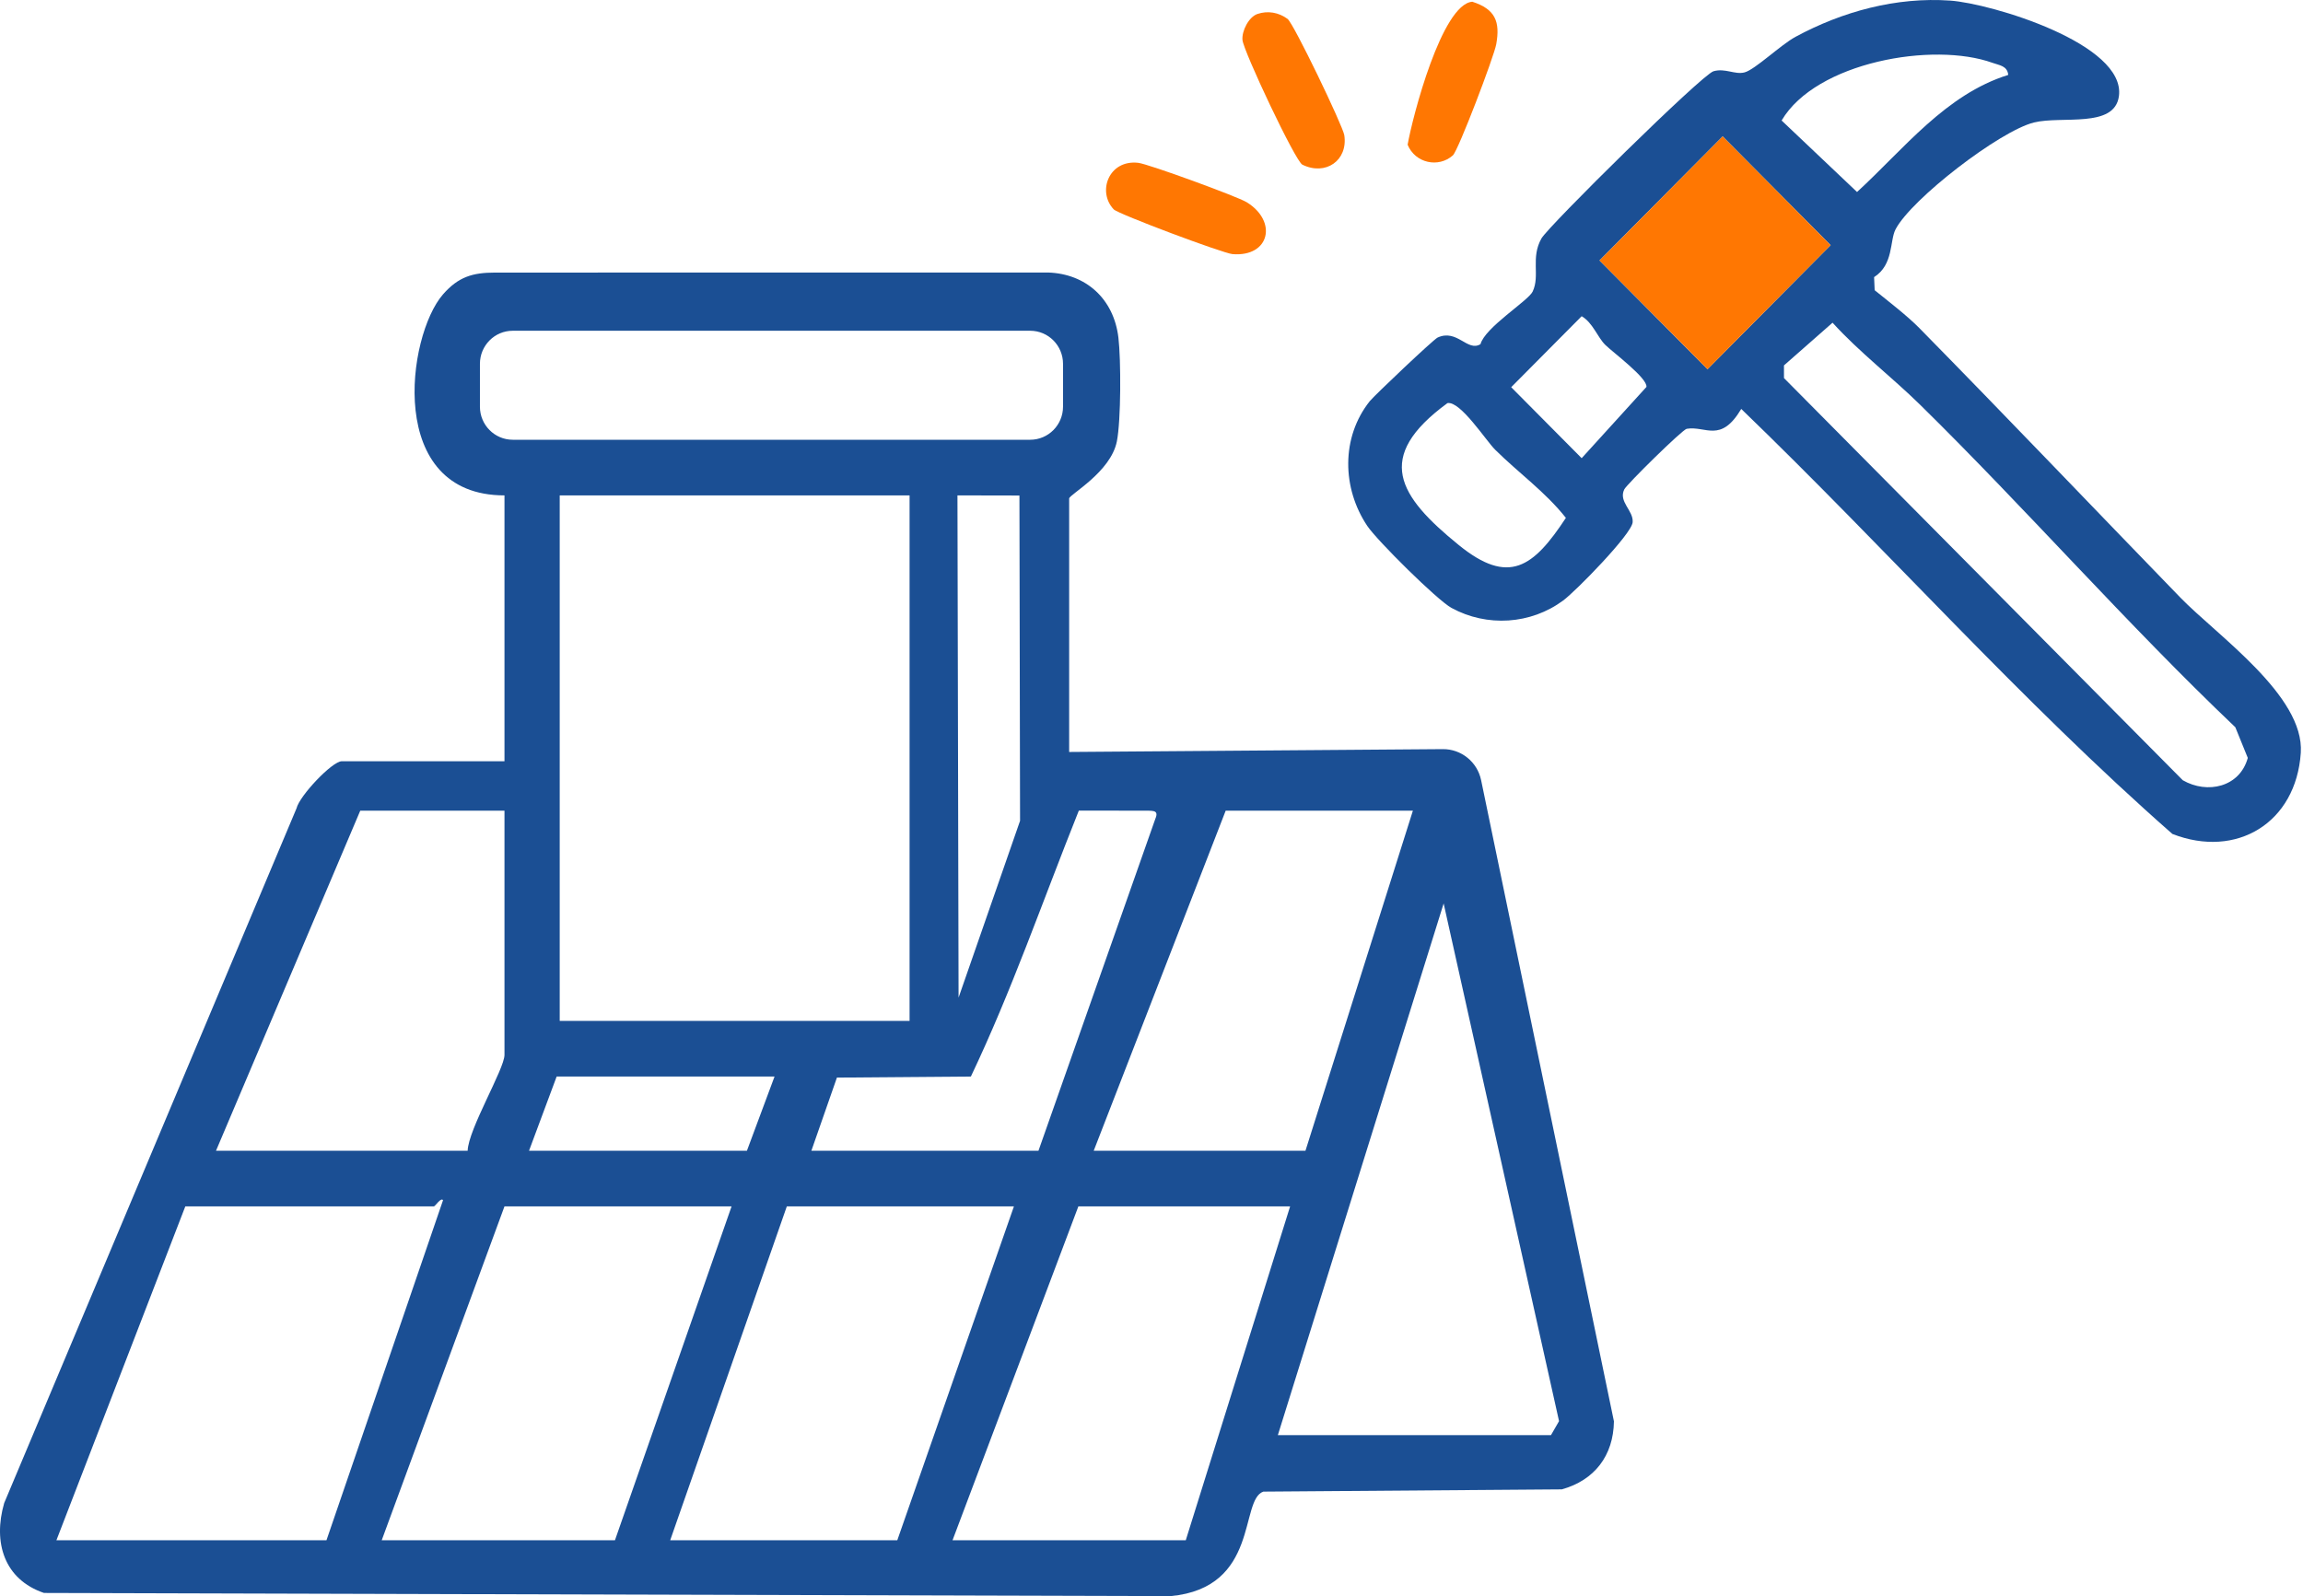
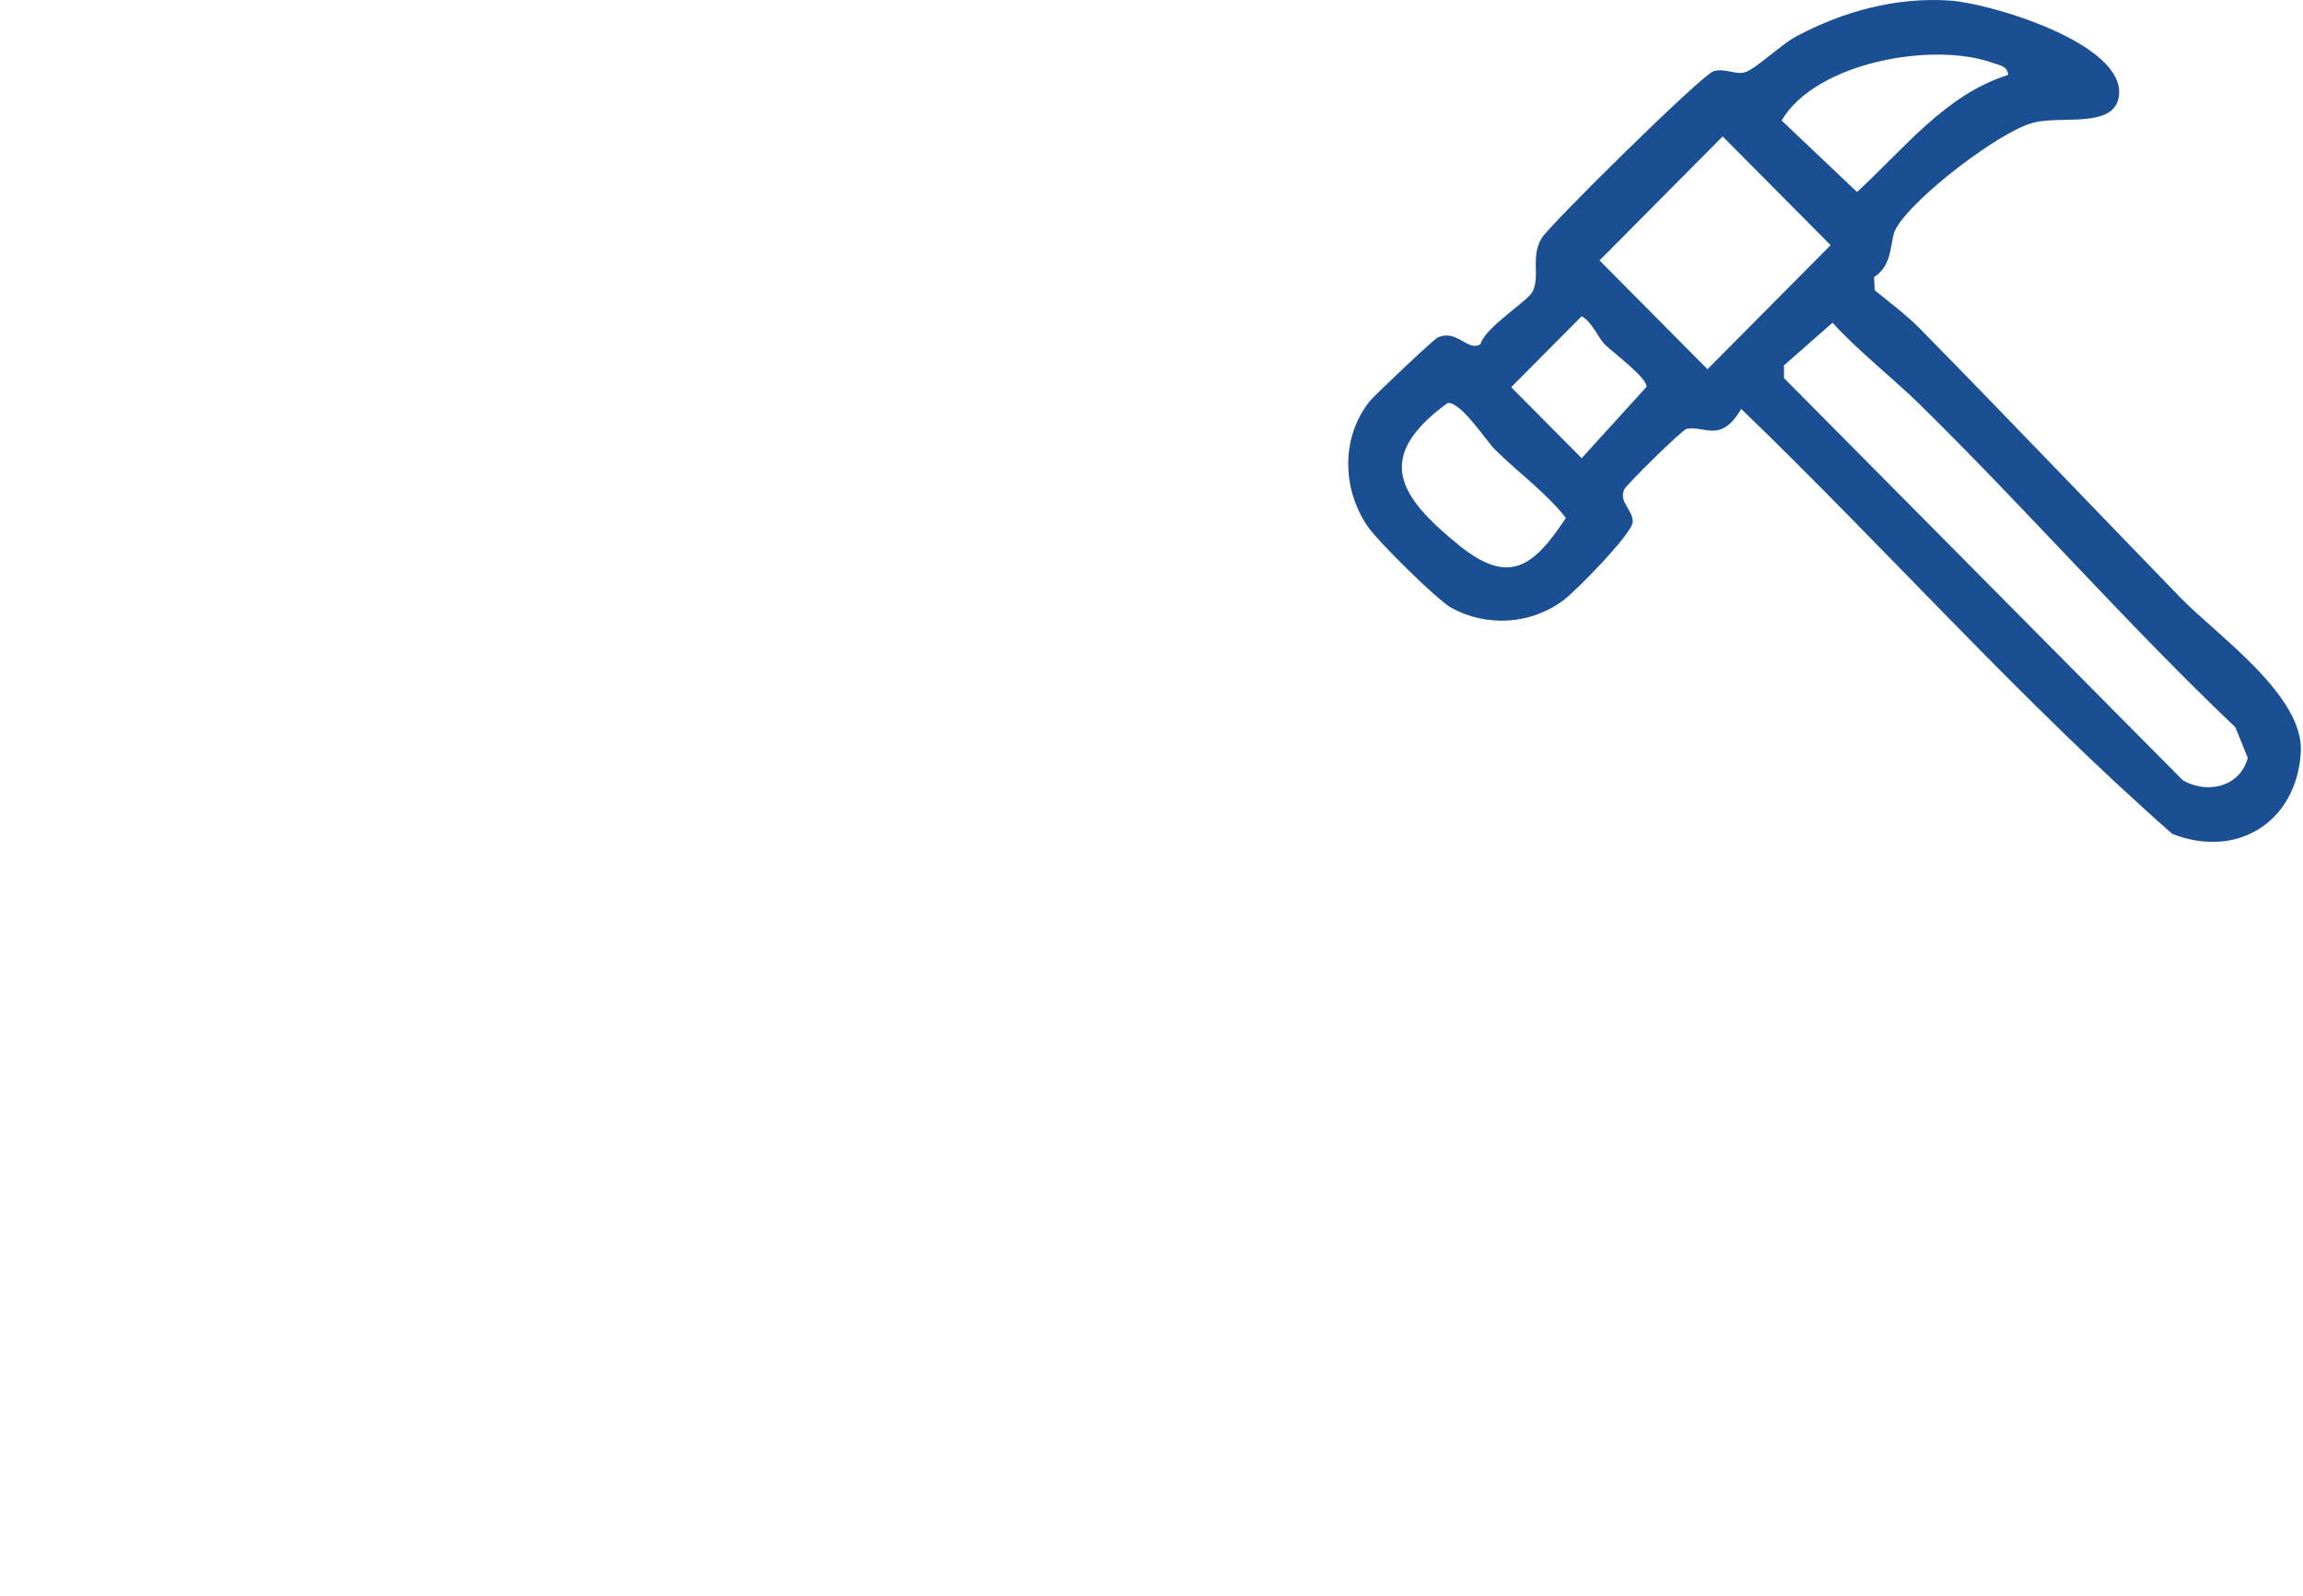
<svg xmlns="http://www.w3.org/2000/svg" width="163" height="113" viewBox="0 0 163 113" fill="none">
-   <path d="M35.706 53.893V35.072C27.283 35.072 28.798 23.768 31.355 20.84C32.445 19.592 33.465 19.298 35.037 19.298C47.435 19.298 61.429 19.293 74.174 19.293C76.859 19.378 78.829 21.153 79.158 23.901C79.344 25.458 79.345 29.77 79.048 31.251C78.609 33.44 75.672 35.02 75.672 35.291V53.237L102.123 53.036C103.43 53.027 104.563 53.947 104.83 55.236L114.23 100.628C114.193 103.063 112.851 104.795 110.544 105.442L89.416 105.602C87.721 106.178 89.165 112.403 82.857 113L3.113 112.776C0.294 111.818 -0.509 109.201 0.296 106.412L20.987 57.228C21.202 56.335 23.51 53.893 24.194 53.893H35.706ZM36.291 31.133H72.914C74.198 31.133 75.238 30.085 75.238 28.792V25.757C75.238 24.464 74.198 23.416 72.914 23.416H36.291C35.008 23.416 33.968 24.464 33.968 25.757V28.792C33.968 30.085 35.008 31.133 36.291 31.133ZM64.377 35.072H39.615V72.277H64.377V35.072ZM72.197 58.111L72.153 35.081C71.168 35.081 69.069 35.072 67.766 35.072L67.845 70.628L72.197 58.111ZM35.706 57.395H25.497L15.288 81.469H33.099C33.149 79.939 35.706 75.677 35.706 74.684V57.395ZM57.427 81.469H73.5L81.747 58.037C82.027 57.395 81.724 57.394 81.113 57.394C79.537 57.394 78.448 57.387 76.357 57.387C73.73 63.961 71.616 70.116 68.716 76.216L59.235 76.29L57.427 81.469ZM100 57.395H86.75L77.41 81.469H92.397L100 57.395ZM90.443 101.603H109.774L110.345 100.612L102.177 63.961L90.443 101.603ZM54.82 76.216H39.398L37.443 81.469H52.865L54.82 76.216ZM23.107 109.044L31.357 84.97C31.2 84.754 30.803 85.408 30.71 85.408H13.116L3.993 109.044H23.107ZM51.779 85.408H35.706L27.017 109.044H43.525L51.779 85.408ZM71.763 85.408H55.689L47.435 109.044H63.508L71.763 85.408ZM91.311 85.408H76.324L67.418 109.044H83.926L91.311 85.408Z" fill="#1B4F94" />
  <path d="M132.684 20.547C133.66 21.337 134.99 22.355 135.85 23.231C142.039 29.53 148.176 35.969 154.305 42.291C156.922 44.991 163.116 49.257 162.844 53.299C162.511 58.252 158.3 60.813 153.755 59.041C143.052 49.637 133.521 38.865 123.241 28.951C121.781 31.404 120.729 30.131 119.38 30.358C119.077 30.409 115.137 34.288 114.962 34.646C114.532 35.527 115.621 36.136 115.555 36.972C115.488 37.816 111.529 41.853 110.641 42.511C108.341 44.214 105.242 44.406 102.735 43.04C101.71 42.48 97.456 38.256 96.77 37.231C94.986 34.565 94.906 30.97 96.949 28.4C97.252 28.019 101.454 24.032 101.752 23.896C103.139 23.265 103.862 24.935 104.786 24.364C105.106 23.178 108.169 21.294 108.477 20.642C109.016 19.503 108.321 18.265 109.098 16.883C109.591 16.006 120.465 5.275 121.279 5.043C122.105 4.807 122.793 5.305 123.478 5.124C124.218 4.928 126.024 3.18 127.079 2.609C130.411 0.806 134.222 -0.225 138.029 0.042C140.918 0.244 150.479 3.098 149.971 6.812C149.657 9.109 145.935 8.181 143.956 8.672C141.535 9.272 135.272 14.095 134.16 16.241C133.743 17.045 134.033 18.732 132.643 19.62L132.684 20.547ZM142.137 5.303C142.076 4.657 141.498 4.62 141.034 4.452C136.835 2.932 128.532 4.394 126.098 8.531L131.436 13.593C134.745 10.558 137.698 6.69 142.137 5.303ZM121.925 9.658L113.21 18.439L120.852 26.139L129.567 17.358L121.925 9.658ZM113.617 24.416C113.069 23.879 112.735 22.844 111.946 22.387L106.958 27.412L111.946 32.438L116.53 27.395C116.626 26.778 114.162 24.95 113.617 24.416ZM135.905 28.66C133.905 26.695 131.605 24.939 129.703 22.846L126.264 25.87L126.266 26.767L154.489 55.237C156.233 56.244 158.528 55.722 159.092 53.657L158.21 51.486C150.511 44.159 143.47 36.095 135.905 28.66ZM105.824 31.84C105.168 31.189 103.361 28.375 102.448 28.538C97.208 32.373 98.981 35.118 103.246 38.586C106.788 41.465 108.528 40.166 110.829 36.664C109.375 34.825 107.465 33.468 105.824 31.84Z" fill="#1B4F94" />
-   <path d="M88.996 0.99C89.728 0.741 90.499 0.875 91.129 1.337C91.561 1.654 95.049 8.925 95.146 9.57C95.416 11.356 93.828 12.468 92.177 11.658C91.678 11.412 88.011 3.632 87.939 2.829C87.882 2.193 88.383 1.199 88.996 0.99Z" fill="#FF7702" />
-   <path d="M78.83 14.826C77.64 13.582 78.468 11.292 80.559 11.527C81.28 11.608 87.575 13.911 88.236 14.316C90.435 15.668 89.876 18.197 87.24 17.991C86.568 17.939 79.141 15.152 78.83 14.826Z" fill="#FF7702" />
-   <path d="M104.204 0.122C105.839 0.648 106.185 1.534 105.9 3.131C105.748 3.989 103.214 10.659 102.829 11.001C101.811 11.906 100.165 11.554 99.628 10.246C99.978 8.249 102.052 0.296 104.204 0.122Z" fill="#FF7702" />
-   <path d="M121.925 9.658L113.21 18.439L120.852 26.139L129.567 17.358L121.925 9.658Z" fill="#FF7702" />
</svg>